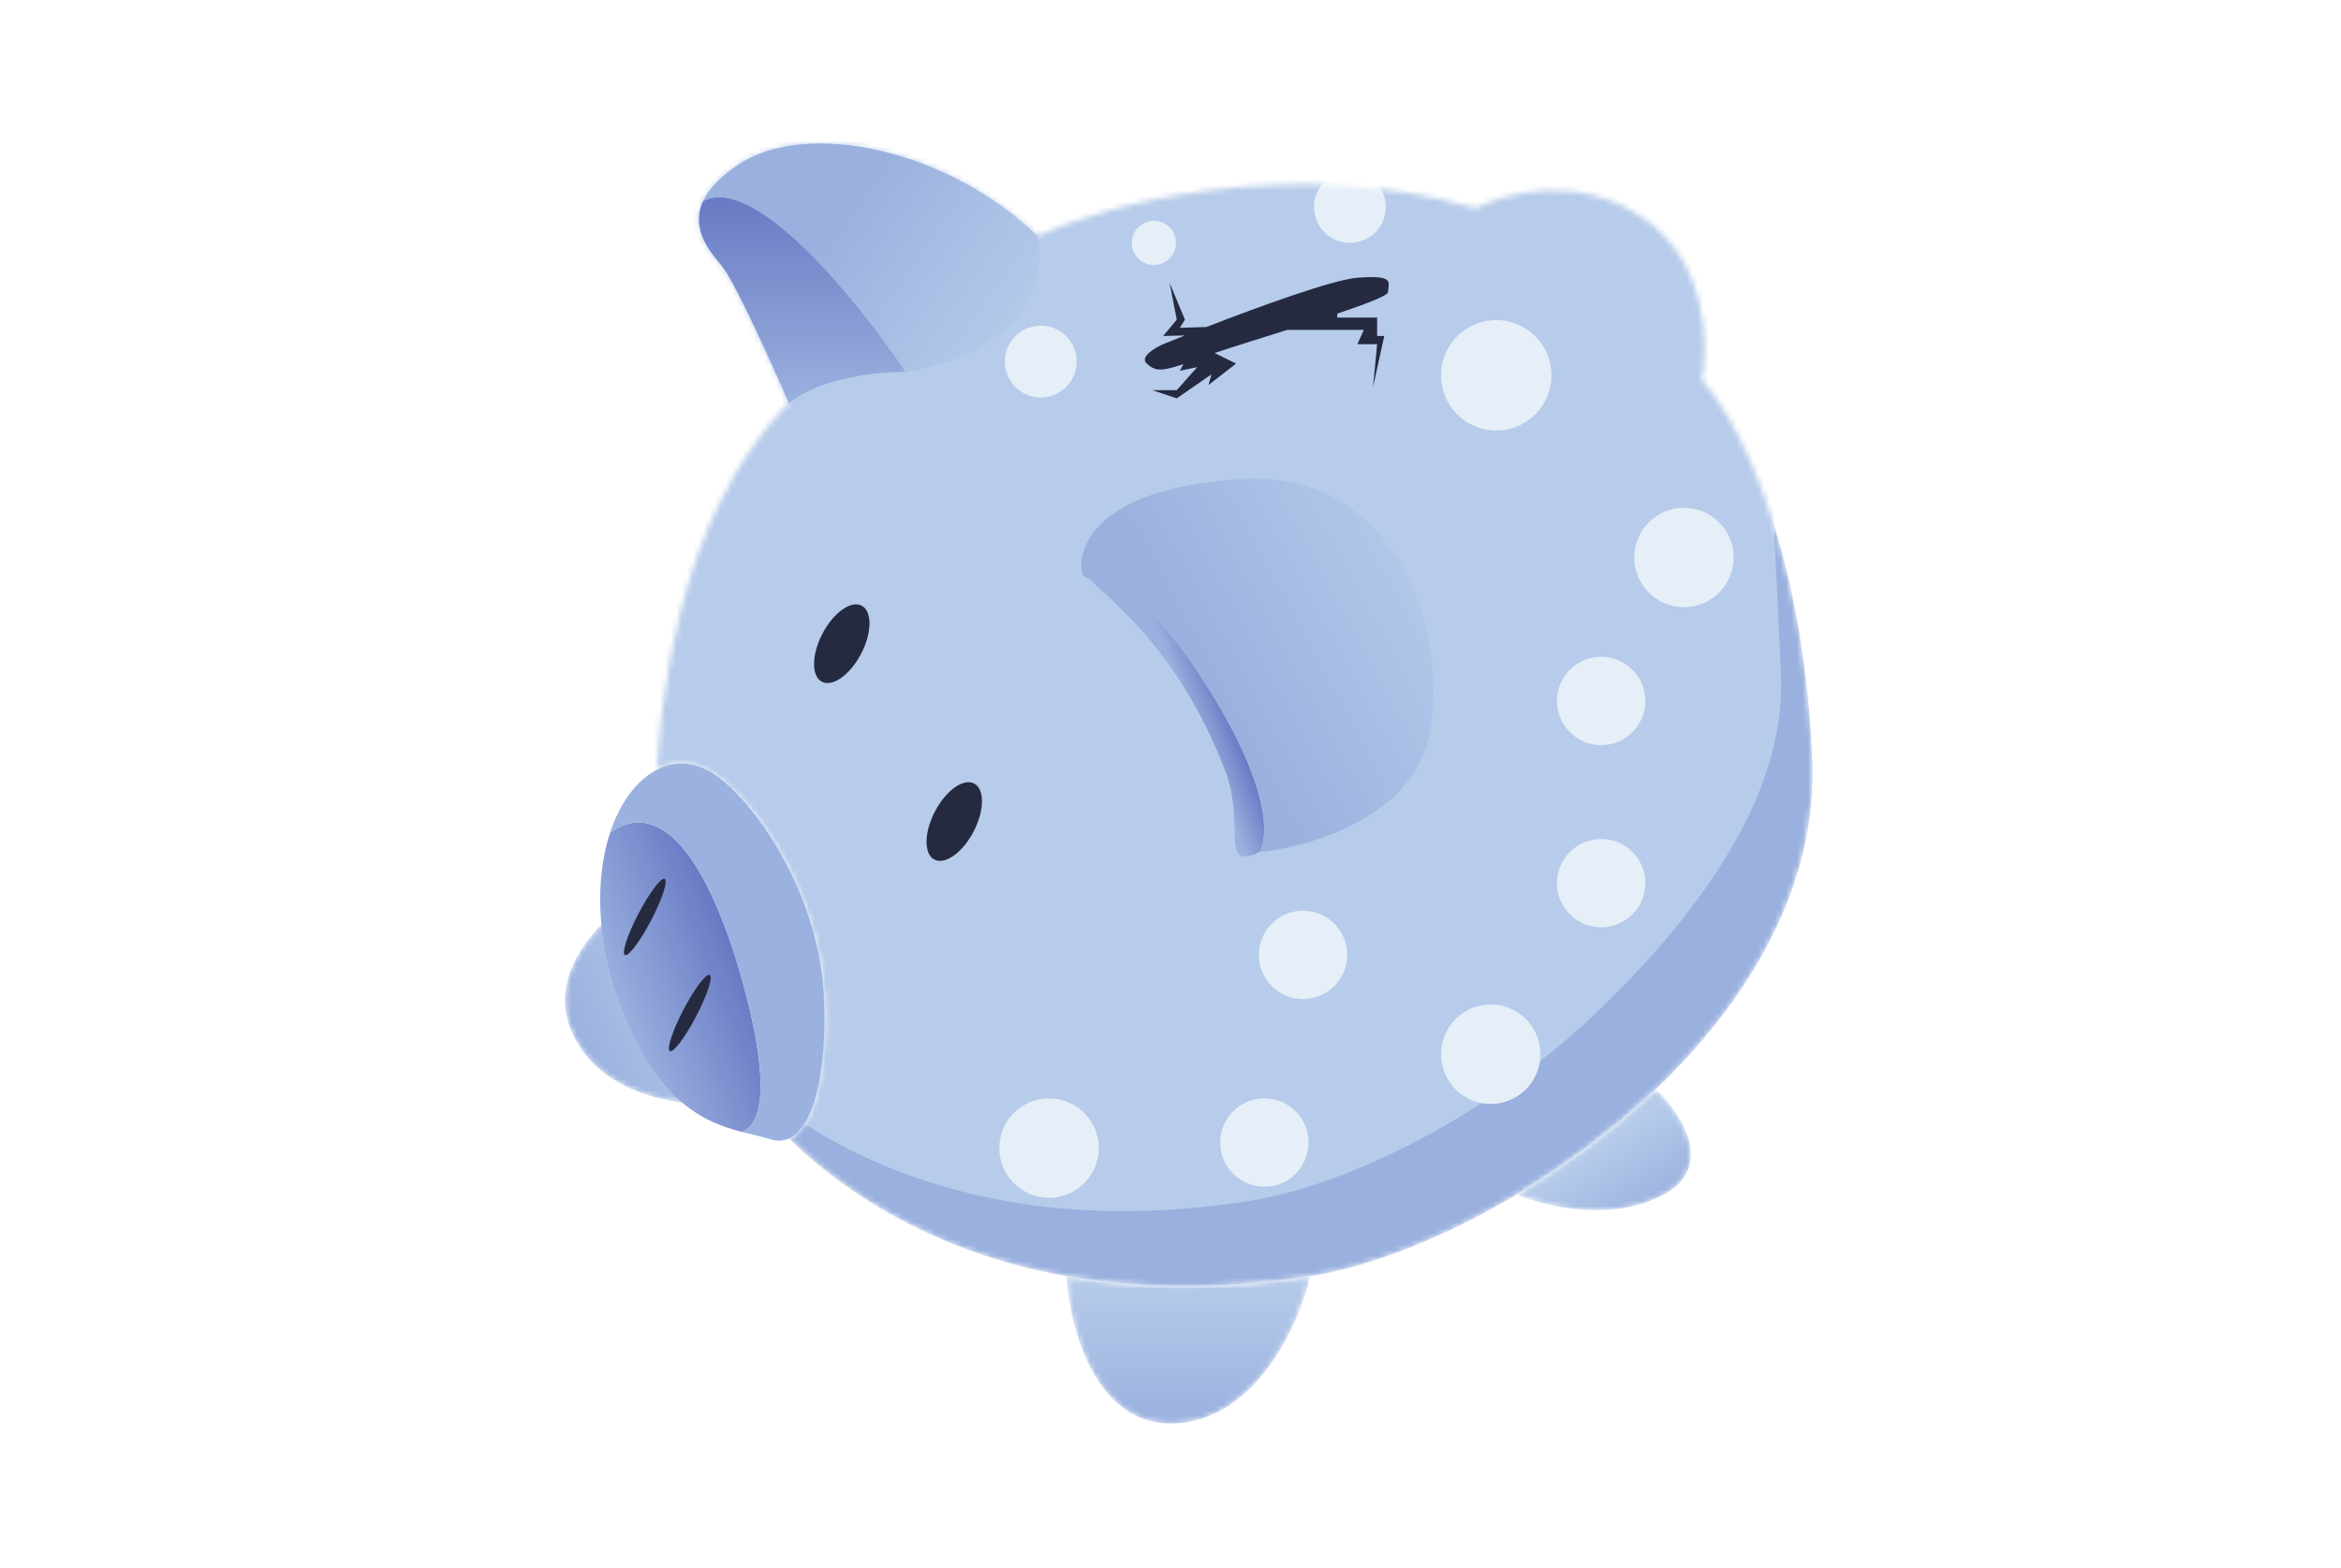
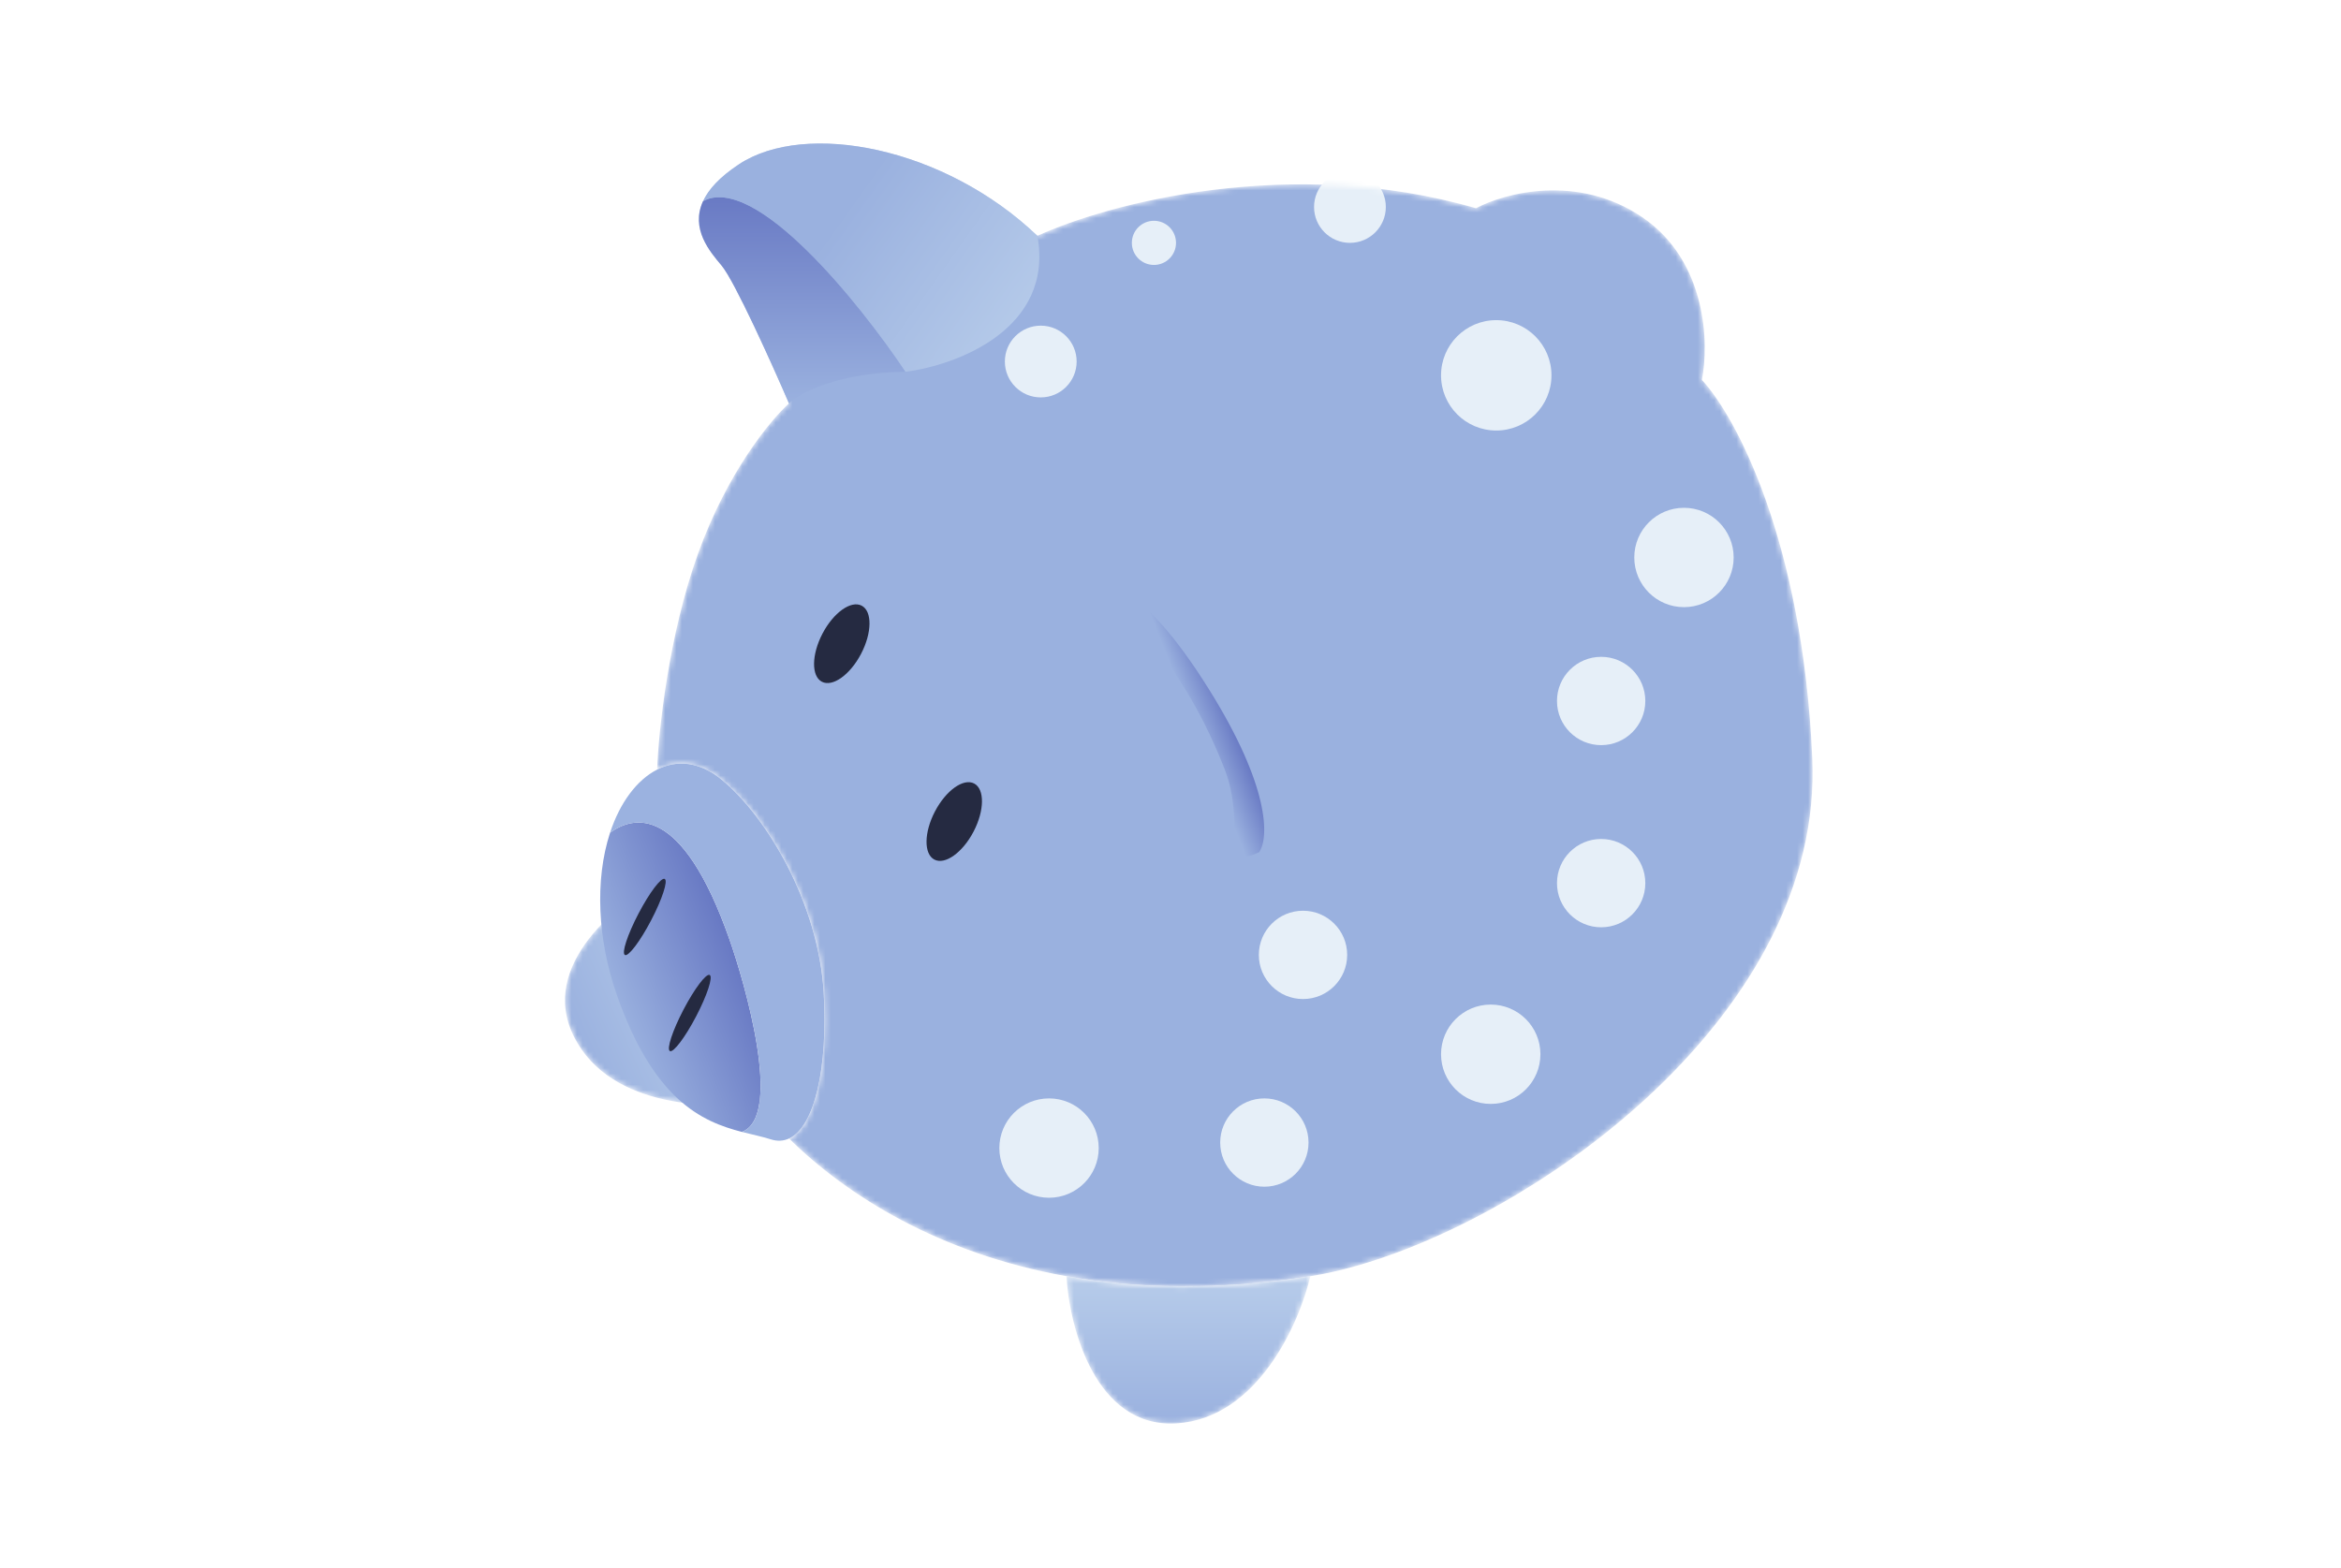
<svg xmlns="http://www.w3.org/2000/svg" width="424" height="284" viewBox="0 0 424 284" fill="none">
  <mask id="mask0_2127_6054" style="mask-type:alpha" maskUnits="userSpaceOnUse" x="0" y="0" width="424" height="284">
    <path d="M0 4C0 1.791 1.791 0 4 0H420C422.209 0 424 1.791 424 4V280C424 282.209 422.209 284 420 284H4C1.791 284 0 282.209 0 280V4Z" fill="#C5E2F2" />
  </mask>
  <g mask="url(#mask0_2127_6054)">
    <mask id="mask1_2127_6054" style="mask-type:alpha" maskUnits="userSpaceOnUse" x="119" y="26" width="210" height="208">
      <path d="M149.196 179.929C148.27 163.635 138.827 147.897 130.68 141.231C126.668 137.949 122.566 137.63 119.016 139.435C119.263 132.566 121.089 115.124 126.422 100.312C131.754 85.499 139.63 75.995 142.901 73.094C139.815 65.934 133.05 50.912 130.68 48.098C128.587 45.612 125.015 41.463 127.344 36.433C128.311 34.344 130.297 32.104 133.828 29.767C145.863 21.806 171.045 26.62 187.894 42.728C200.361 36.988 233.701 27.953 267.326 37.729C272.51 34.952 285.804 31.397 297.506 39.395C309.208 47.394 309.541 62.355 308.245 68.835C314.17 75.131 326.465 97.646 328.242 137.343C329.275 160.398 316.837 181.175 299.918 197.334C292.174 204.73 283.492 211.158 274.732 216.395C261.438 224.342 247.967 229.544 237.33 231.217C220.589 233.851 205.888 233.496 193.154 231.217C170.116 227.095 153.513 216.678 142.901 206.271C147.584 204.116 149.958 193.34 149.196 179.929Z" fill="#D9D9D9" />
    </mask>
    <g mask="url(#mask1_2127_6054)">
      <path d="M149.196 179.929C148.27 163.635 138.827 147.897 130.68 141.231C126.668 137.949 122.566 137.63 119.016 139.435C119.263 132.565 121.089 115.124 126.422 100.312C131.754 85.499 139.63 75.995 142.901 73.094C139.815 65.934 133.05 50.912 130.68 48.098C128.587 45.612 125.015 41.463 127.344 36.433C128.311 34.344 130.297 32.104 133.828 29.767C145.863 21.806 171.045 26.62 187.894 42.728C200.361 36.988 233.701 27.953 267.326 37.729C272.51 34.952 285.804 31.397 297.506 39.395C309.208 47.394 309.541 62.355 308.245 68.835C314.17 75.131 326.465 97.646 328.242 137.343C329.275 160.398 316.837 181.175 299.918 197.334C292.175 204.73 283.492 211.158 274.732 216.395C261.438 224.342 247.967 229.544 237.33 231.217C220.589 233.851 205.888 233.496 193.154 231.217C170.116 227.095 153.513 216.678 142.901 206.271C147.584 204.116 149.958 193.34 149.196 179.929Z" fill="#9AB1DF" />
      <g filter="url(#filter0_f_2127_6054)">
-         <path d="M107.97 125.797C108.217 118.928 110.044 101.487 115.376 86.674C120.709 71.862 128.584 62.357 131.855 59.456C128.769 52.297 122.005 37.275 119.635 34.46C117.542 31.975 113.97 27.825 116.299 22.796C117.266 20.707 119.251 18.466 122.783 16.13C134.818 8.168 159.999 12.982 176.848 29.091C189.316 23.351 222.656 14.315 256.28 24.092C261.465 21.314 274.759 17.759 286.461 25.758C298.163 33.757 314.784 36.803 313.488 43.284C319.307 49.465 320.733 81.348 322.465 120.085L322.561 122.224C323.593 145.279 305.792 167.538 288.873 183.696C281.129 191.092 272.446 197.521 263.687 202.757C250.393 210.704 236.922 215.907 226.285 217.58C209.543 220.213 194.843 219.858 182.108 217.58C159.071 213.458 142.468 203.04 131.855 192.634C112.303 165.47 107.785 136.758 107.97 125.797Z" fill="#B7CCEA" />
-       </g>
+         </g>
      <g filter="url(#filter1_f_2127_6054)">
        <circle cx="271" cy="68" r="10" fill="#E6EFF8" />
      </g>
      <g filter="url(#filter2_f_2127_6054)">
        <circle cx="209" cy="44" r="4" fill="#E6EFF8" />
      </g>
      <g filter="url(#filter3_f_2127_6054)">
        <circle cx="244.5" cy="37.5" r="6.5" fill="#E6EFF8" />
      </g>
      <g filter="url(#filter4_f_2127_6054)">
        <circle cx="188.5" cy="65.5" r="6.5" fill="#E6EFF8" />
      </g>
      <g filter="url(#filter5_f_2127_6054)">
        <circle cx="236" cy="173" r="8" fill="#E6EFF8" />
      </g>
      <g filter="url(#filter6_f_2127_6054)">
        <circle cx="229" cy="207" r="8" fill="#E6EFF8" />
      </g>
      <g filter="url(#filter7_f_2127_6054)">
        <circle cx="290" cy="160" r="8" fill="#E6EFF8" />
      </g>
      <g filter="url(#filter8_f_2127_6054)">
        <circle cx="290" cy="127" r="8" fill="#E6EFF8" />
      </g>
      <g filter="url(#filter9_f_2127_6054)">
        <circle cx="305" cy="101" r="9" fill="#E6EFF8" />
      </g>
      <g filter="url(#filter10_f_2127_6054)">
        <circle cx="270" cy="191" r="9" fill="#E6EFF8" />
      </g>
      <g filter="url(#filter11_f_2127_6054)">
        <circle cx="190" cy="208" r="9" fill="#E6EFF8" />
      </g>
    </g>
    <mask id="mask2_2127_6054" style="mask-type:alpha" maskUnits="userSpaceOnUse" x="274" y="197" width="33" height="23">
-       <path d="M301.393 216.395C291.913 221.571 279.668 218.551 274.73 216.395C283.49 211.158 292.173 204.729 299.917 197.333C304.359 201.53 310.873 211.218 301.393 216.395Z" fill="#EBC0BA" />
-     </mask>
+       </mask>
    <g mask="url(#mask2_2127_6054)">
      <path d="M301.393 216.395C291.913 221.571 279.668 218.551 274.73 216.395C283.49 211.158 292.173 204.729 299.917 197.333C304.359 201.53 310.873 211.218 301.393 216.395Z" fill="url(#paint0_linear_2127_6054)" />
    </g>
    <mask id="mask3_2127_6054" style="mask-type:alpha" maskUnits="userSpaceOnUse" x="193" y="231" width="45" height="27">
      <path d="M193.152 231.217C205.887 233.495 220.587 233.85 237.329 231.217C235.354 239.734 227.738 256.991 213.074 257.879C198.409 258.768 193.683 240.475 193.152 231.217Z" fill="#EBC0BA" />
    </mask>
    <g mask="url(#mask3_2127_6054)">
      <path d="M193.152 231.217C205.887 233.495 220.587 233.85 237.329 231.217C235.354 239.734 227.738 256.991 213.074 257.879C198.409 258.768 193.683 240.475 193.152 231.217Z" fill="url(#paint1_linear_2127_6054)" />
    </g>
    <mask id="mask4_2127_6054" style="mask-type:alpha" maskUnits="userSpaceOnUse" x="102" y="158" width="37" height="43">
      <path d="M120.453 158.998C123.473 171.577 129.043 185.186 138.17 199.466C129.576 201.073 110.714 201.017 104.018 187.94C97.323 174.863 112.185 163.197 120.453 158.998Z" fill="#EBC0BA" />
    </mask>
    <g mask="url(#mask4_2127_6054)">
      <path d="M120.453 158.998C123.473 171.577 129.043 185.186 138.17 199.466C129.576 201.073 110.714 201.017 104.018 187.94C97.323 174.863 112.185 163.197 120.453 158.998Z" fill="url(#paint2_linear_2127_6054)" />
    </g>
    <g filter="url(#filter12_f_2127_6054)">
      <path d="M197.034 104.725C196.524 104.567 196.198 104.337 196.039 103.83C196.363 104.123 196.695 104.421 197.034 104.725C199.503 105.485 206.262 104.528 218.998 124.938C229.961 142.503 229.861 151.724 228.071 154.377C220.791 157.895 225.668 149.268 221.834 139.435C214.239 119.953 204.063 111.024 197.034 104.725Z" fill="url(#paint3_linear_2127_6054)" />
    </g>
    <path d="M110.498 150.859C107.683 159.451 108.279 170.301 111.611 179.929C118.316 199.318 127.123 203.211 134.383 205.075C141.974 202.148 134.753 177.707 132.161 170.301C123.41 145.297 114.571 147.897 110.498 150.859Z" fill="url(#paint4_linear_2127_6054)" />
    <path d="M149.194 179.929C148.268 163.635 138.825 147.897 130.678 141.231C126.666 137.949 122.564 137.63 119.014 139.435C115.355 141.294 112.282 145.409 110.496 150.86C114.57 147.897 123.408 145.297 132.16 170.301C134.752 177.707 141.973 202.148 134.382 205.075C136.342 205.579 138.109 205.934 139.566 206.406C140.778 206.8 141.892 206.735 142.899 206.271C147.582 204.116 149.956 193.34 149.194 179.929Z" fill="#9BB2E0" />
    <path d="M130.679 48.098C133.048 50.912 139.813 65.934 142.899 73.094C144.812 71.242 151.712 67.502 164.007 67.354C155.734 54.949 136.82 31.397 127.342 36.433C125.013 41.463 128.585 45.612 130.679 48.098Z" fill="url(#paint5_linear_2127_6054)" />
-     <path d="M207.705 65.873C206.372 64.688 209.125 63.034 210.668 62.355C211.833 61.88 213.165 61.343 214.615 60.768L210.668 60.874L213.133 57.911L211.837 51.245L214.615 57.911L213.689 59.392L218.503 59.243C228.522 55.357 241.507 50.662 245.848 50.32C252.884 49.764 251.402 51.245 251.402 52.912C251.402 53.544 247.465 55.053 242.203 56.825V57.541H249.424V60.874H250.72L248.683 70.131L249.424 62.355H245.848L247.017 59.766H233.13C228.216 61.321 223.34 62.834 219.984 63.954L223.872 65.873L218.873 69.761L219.429 67.817L213.133 72.168L208.69 70.687H213.133L216.836 66.521L213.689 67.169L214.351 65.963C209.991 67.45 209.112 67.123 207.705 65.873Z" fill="#252A41" />
-     <path d="M258.807 133.455C255.696 148.119 237.02 153.513 228.071 154.377C229.861 151.723 229.96 142.503 218.998 124.938C203.63 100.312 196.964 106.792 196.039 103.83C195.113 100.867 196.594 88.462 224.923 86.795C253.252 85.129 262.695 115.124 258.807 133.455Z" fill="url(#paint6_linear_2127_6054)" />
    <path d="M187.893 42.728C171.044 26.62 145.863 21.806 133.828 29.767C130.296 32.104 128.311 34.344 127.344 36.433C136.821 31.397 155.736 54.949 164.008 67.354C173.246 66.181 190.957 59.614 187.893 42.728Z" fill="url(#paint7_linear_2127_6054)" />
    <ellipse cx="116.788" cy="166.128" rx="1.296" ry="7.777" transform="rotate(27.603 116.788 166.128)" fill="#252A41" />
    <ellipse cx="152.463" cy="116.623" rx="3.945" ry="7.777" transform="rotate(27.603 152.463 116.623)" fill="#252A41" />
    <ellipse cx="172.833" cy="148.84" rx="3.945" ry="7.777" transform="rotate(27.603 172.833 148.84)" fill="#252A41" />
    <ellipse cx="124.936" cy="183.533" rx="1.296" ry="7.777" transform="rotate(27.603 124.936 183.533)" fill="#252A41" />
  </g>
  <defs>
    <filter id="filter0_f_2127_6054" x="98.411" y="2.808" width="233.747" height="226.17" filterUnits="userSpaceOnUse" color-interpolation-filters="sRGB">
      <feFlood flood-opacity="0" result="BackgroundImageFix" />
      <feBlend mode="normal" in="SourceGraphic" in2="BackgroundImageFix" result="shape" />
      <feGaussianBlur stdDeviation="4.777" result="effect1_foregroundBlur_2127_6054" />
    </filter>
    <filter id="filter1_f_2127_6054" x="257" y="54" width="28" height="28" filterUnits="userSpaceOnUse" color-interpolation-filters="sRGB">
      <feFlood flood-opacity="0" result="BackgroundImageFix" />
      <feBlend mode="normal" in="SourceGraphic" in2="BackgroundImageFix" result="shape" />
      <feGaussianBlur stdDeviation="2" result="effect1_foregroundBlur_2127_6054" />
    </filter>
    <filter id="filter2_f_2127_6054" x="201" y="36" width="16" height="16" filterUnits="userSpaceOnUse" color-interpolation-filters="sRGB">
      <feFlood flood-opacity="0" result="BackgroundImageFix" />
      <feBlend mode="normal" in="SourceGraphic" in2="BackgroundImageFix" result="shape" />
      <feGaussianBlur stdDeviation="2" result="effect1_foregroundBlur_2127_6054" />
    </filter>
    <filter id="filter3_f_2127_6054" x="234" y="27" width="21" height="21" filterUnits="userSpaceOnUse" color-interpolation-filters="sRGB">
      <feFlood flood-opacity="0" result="BackgroundImageFix" />
      <feBlend mode="normal" in="SourceGraphic" in2="BackgroundImageFix" result="shape" />
      <feGaussianBlur stdDeviation="2" result="effect1_foregroundBlur_2127_6054" />
    </filter>
    <filter id="filter4_f_2127_6054" x="178" y="55" width="21" height="21" filterUnits="userSpaceOnUse" color-interpolation-filters="sRGB">
      <feFlood flood-opacity="0" result="BackgroundImageFix" />
      <feBlend mode="normal" in="SourceGraphic" in2="BackgroundImageFix" result="shape" />
      <feGaussianBlur stdDeviation="2" result="effect1_foregroundBlur_2127_6054" />
    </filter>
    <filter id="filter5_f_2127_6054" x="224" y="161" width="24" height="24" filterUnits="userSpaceOnUse" color-interpolation-filters="sRGB">
      <feFlood flood-opacity="0" result="BackgroundImageFix" />
      <feBlend mode="normal" in="SourceGraphic" in2="BackgroundImageFix" result="shape" />
      <feGaussianBlur stdDeviation="2" result="effect1_foregroundBlur_2127_6054" />
    </filter>
    <filter id="filter6_f_2127_6054" x="217" y="195" width="24" height="24" filterUnits="userSpaceOnUse" color-interpolation-filters="sRGB">
      <feFlood flood-opacity="0" result="BackgroundImageFix" />
      <feBlend mode="normal" in="SourceGraphic" in2="BackgroundImageFix" result="shape" />
      <feGaussianBlur stdDeviation="2" result="effect1_foregroundBlur_2127_6054" />
    </filter>
    <filter id="filter7_f_2127_6054" x="278" y="148" width="24" height="24" filterUnits="userSpaceOnUse" color-interpolation-filters="sRGB">
      <feFlood flood-opacity="0" result="BackgroundImageFix" />
      <feBlend mode="normal" in="SourceGraphic" in2="BackgroundImageFix" result="shape" />
      <feGaussianBlur stdDeviation="2" result="effect1_foregroundBlur_2127_6054" />
    </filter>
    <filter id="filter8_f_2127_6054" x="278" y="115" width="24" height="24" filterUnits="userSpaceOnUse" color-interpolation-filters="sRGB">
      <feFlood flood-opacity="0" result="BackgroundImageFix" />
      <feBlend mode="normal" in="SourceGraphic" in2="BackgroundImageFix" result="shape" />
      <feGaussianBlur stdDeviation="2" result="effect1_foregroundBlur_2127_6054" />
    </filter>
    <filter id="filter9_f_2127_6054" x="292" y="88" width="26" height="26" filterUnits="userSpaceOnUse" color-interpolation-filters="sRGB">
      <feFlood flood-opacity="0" result="BackgroundImageFix" />
      <feBlend mode="normal" in="SourceGraphic" in2="BackgroundImageFix" result="shape" />
      <feGaussianBlur stdDeviation="2" result="effect1_foregroundBlur_2127_6054" />
    </filter>
    <filter id="filter10_f_2127_6054" x="257" y="178" width="26" height="26" filterUnits="userSpaceOnUse" color-interpolation-filters="sRGB">
      <feFlood flood-opacity="0" result="BackgroundImageFix" />
      <feBlend mode="normal" in="SourceGraphic" in2="BackgroundImageFix" result="shape" />
      <feGaussianBlur stdDeviation="2" result="effect1_foregroundBlur_2127_6054" />
    </filter>
    <filter id="filter11_f_2127_6054" x="177" y="195" width="26" height="26" filterUnits="userSpaceOnUse" color-interpolation-filters="sRGB">
      <feFlood flood-opacity="0" result="BackgroundImageFix" />
      <feBlend mode="normal" in="SourceGraphic" in2="BackgroundImageFix" result="shape" />
      <feGaussianBlur stdDeviation="2" result="effect1_foregroundBlur_2127_6054" />
    </filter>
    <filter id="filter12_f_2127_6054" x="194.558" y="102.349" width="35.896" height="54.311" filterUnits="userSpaceOnUse" color-interpolation-filters="sRGB">
      <feFlood flood-opacity="0" result="BackgroundImageFix" />
      <feBlend mode="normal" in="SourceGraphic" in2="BackgroundImageFix" result="shape" />
      <feGaussianBlur stdDeviation="0.741" result="effect1_foregroundBlur_2127_6054" />
    </filter>
    <linearGradient id="paint0_linear_2127_6054" x1="290.527" y1="206.406" x2="299.23" y2="219.367" gradientUnits="userSpaceOnUse">
      <stop stop-color="#B7CCEA" />
      <stop offset="1" stop-color="#9AB1DF" />
    </linearGradient>
    <linearGradient id="paint1_linear_2127_6054" x1="215.241" y1="231.217" x2="215.241" y2="257.911" gradientUnits="userSpaceOnUse">
      <stop stop-color="#B7CCEA" />
      <stop offset="1" stop-color="#9AB1DF" />
    </linearGradient>
    <linearGradient id="paint2_linear_2127_6054" x1="129.312" y1="179.232" x2="104.859" y2="189.938" gradientUnits="userSpaceOnUse">
      <stop stop-color="#B7CCEA" />
      <stop offset="1" stop-color="#9AB1DF" />
    </linearGradient>
    <linearGradient id="paint3_linear_2127_6054" x1="223.686" y1="132.344" x2="217.576" y2="134.751" gradientUnits="userSpaceOnUse">
      <stop stop-color="#697AC4" />
      <stop offset="1" stop-color="#9AB1DF" />
    </linearGradient>
    <linearGradient id="paint4_linear_2127_6054" x1="132.775" y1="172.893" x2="111.297" y2="181.41" gradientUnits="userSpaceOnUse">
      <stop stop-color="#697AC4" />
      <stop offset="1" stop-color="#9AB1DF" />
    </linearGradient>
    <linearGradient id="paint5_linear_2127_6054" x1="145.294" y1="35.737" x2="145.294" y2="73.094" gradientUnits="userSpaceOnUse">
      <stop stop-color="#697AC4" />
      <stop offset="1" stop-color="#9AB1DF" />
    </linearGradient>
    <linearGradient id="paint6_linear_2127_6054" x1="219.427" y1="125.123" x2="264.605" y2="100.682" gradientUnits="userSpaceOnUse">
      <stop stop-color="#9AB1DF" />
      <stop offset="1" stop-color="#B7CCEA" />
    </linearGradient>
    <linearGradient id="paint7_linear_2127_6054" x1="154.439" y1="36.063" x2="188.322" y2="60.133" gradientUnits="userSpaceOnUse">
      <stop stop-color="#9AB1DF" />
      <stop offset="1" stop-color="#B7CCEA" />
    </linearGradient>
  </defs>
</svg>